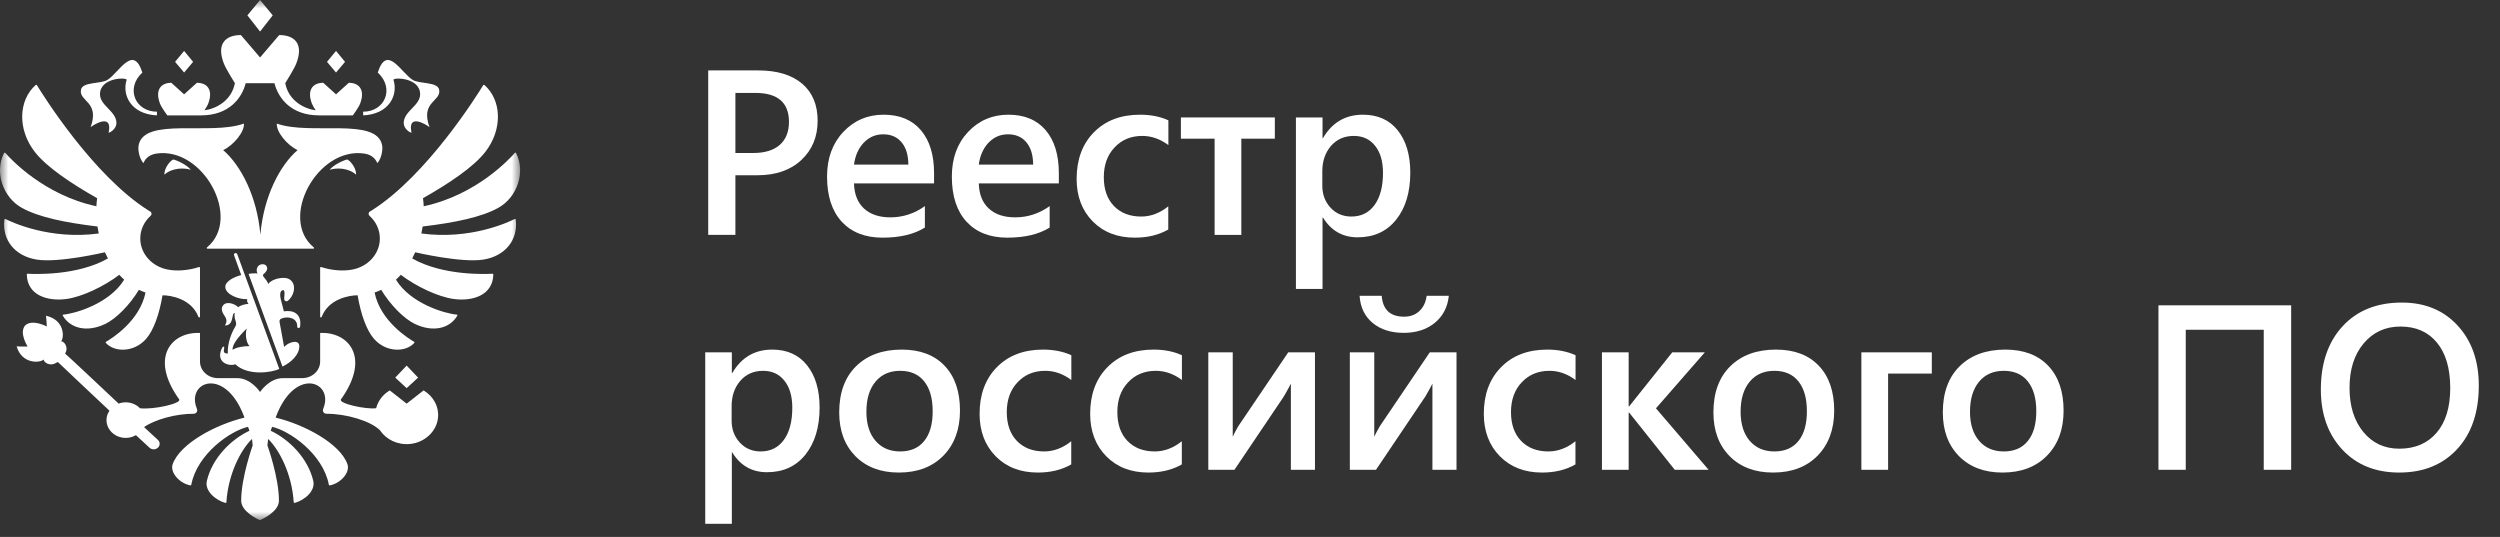
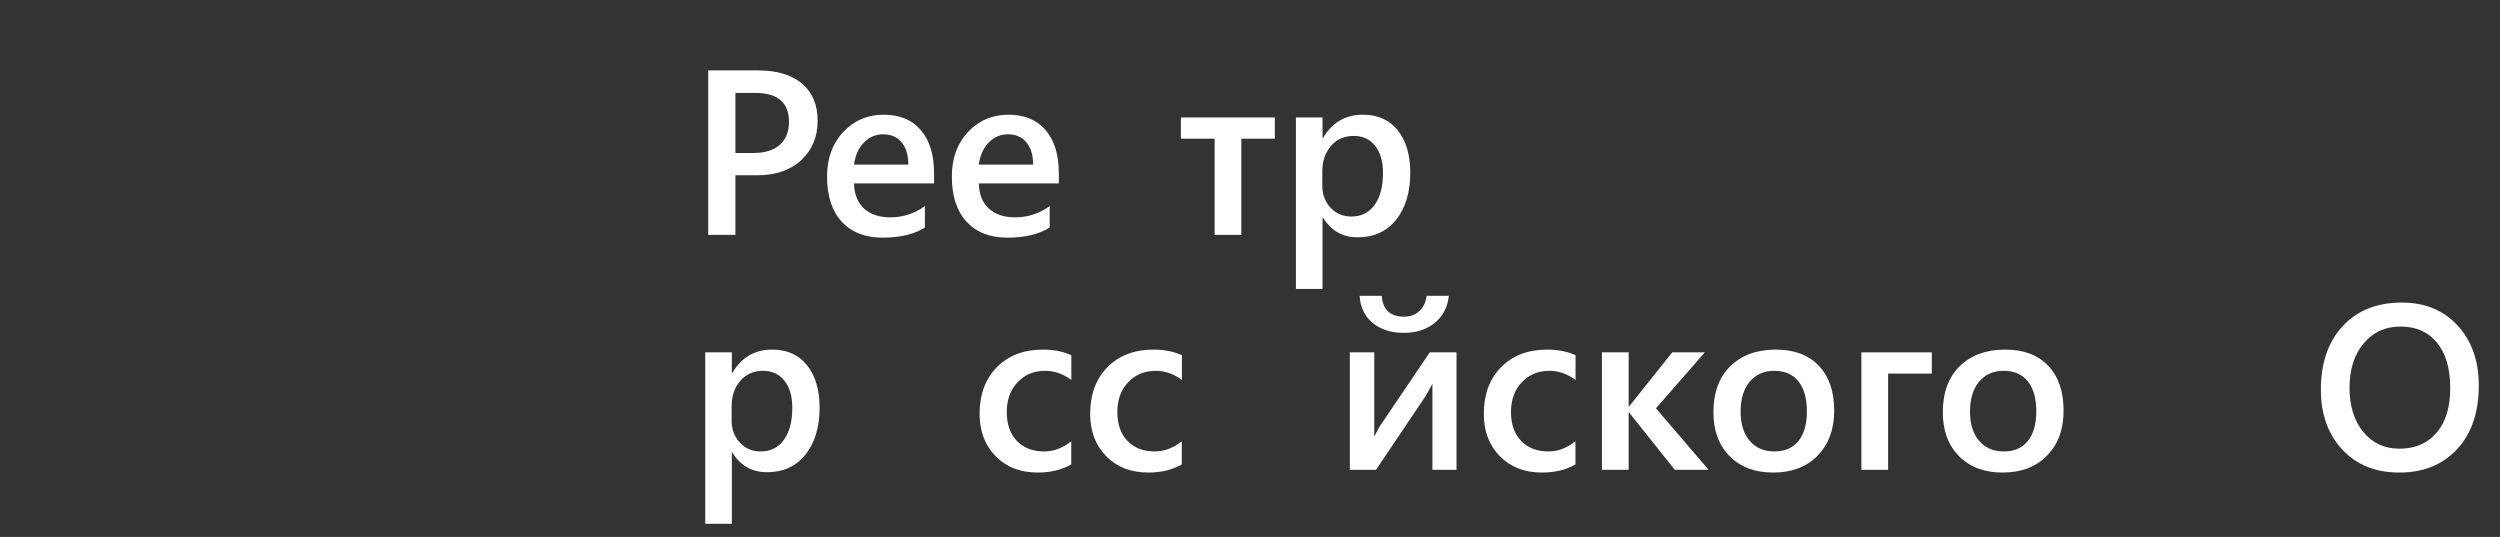
<svg xmlns="http://www.w3.org/2000/svg" width="149" height="32" viewBox="0 0 149 32" fill="none">
  <rect x="0" y="0" width="149" height="32" fill="#333333" stroke="none" />
  <mask id="mask0_119_306" style="mask-type:luminance" maskUnits="userSpaceOnUse" x="0" y="0" width="31" height="31">
-     <path d="M31 0H0V31H31V0Z" fill="white" />
-   </mask>
+     </mask>
  <g mask="url(#mask0_119_306)">
    <path d="M21.227 10.41C20.742 9.987 20.045 9.996 19.645 10.119C19.907 9.799 20.517 9.537 20.697 9.505C20.834 9.556 21.227 9.957 21.227 10.41ZM22.774 8.658C22.456 6.961 18.493 8.086 16.498 7.365C16.46 7.86 17.112 8.652 17.736 8.946C16.669 9.867 15.711 11.725 15.518 13.993C15.325 11.725 14.368 9.867 13.301 8.946C13.925 8.652 14.578 7.86 14.539 7.365C12.544 8.086 8.582 6.961 8.262 8.658C8.195 9.018 8.369 9.565 8.556 9.722C8.59 9.608 8.765 9.236 9.317 9.153C12.109 8.733 14.44 13.015 12.335 14.747C12.304 14.773 12.322 14.822 12.365 14.822H18.673C18.715 14.822 18.733 14.773 18.702 14.747C16.598 13.015 18.928 8.733 21.72 9.153C22.273 9.236 22.447 9.608 22.481 9.722C22.669 9.565 22.842 9.018 22.774 8.658ZM23.453 4.763C23.403 4.603 25.04 4.599 25.04 5.619C25.04 6.302 24.061 6.626 24.061 7.335C24.061 7.665 24.418 7.908 24.527 7.908C24.275 6.769 25.318 7.365 25.599 7.578C25.04 6.047 26.299 6.056 26.175 5.354C26.089 4.863 24.994 5.012 24.598 4.763C23.895 4.323 23.063 2.608 22.515 4.323C23.537 5.267 22.942 6.657 21.645 6.657C21.645 6.657 21.638 6.861 21.65 6.877C23.197 6.802 23.736 5.67 23.453 4.763ZM5.4 7.578C5.681 7.365 6.724 6.769 6.472 7.908C6.581 7.908 6.939 7.665 6.939 7.335C6.939 6.626 5.959 6.302 5.959 5.619C5.959 4.599 7.596 4.603 7.546 4.763C7.263 5.67 7.803 6.802 9.35 6.877C9.362 6.861 9.354 6.657 9.354 6.657C8.058 6.657 7.463 5.267 8.484 4.323C7.936 2.608 7.104 4.323 6.401 4.763C6.005 5.012 4.91 4.863 4.824 5.354C4.7 6.056 5.959 6.047 5.4 7.578ZM9.794 10.41C10.279 9.987 10.976 9.996 11.375 10.119C11.114 9.799 10.503 9.537 10.324 9.505C10.187 9.556 9.794 9.957 9.794 10.41ZM16.255 0.916L15.5 0L14.745 0.916L15.5 1.88L16.255 0.916ZM20.564 3.686L20.027 3.035L19.49 3.686L20.027 4.323L20.564 3.686ZM24.918 22.506L24.237 21.789L23.557 22.506L24.237 23.134L24.918 22.506ZM11.509 3.686L10.973 3.035L10.436 3.686L10.973 4.323L11.509 3.686ZM9.972 6.877H11.974C13.657 6.877 14.415 5.849 14.644 4.957H16.356C16.585 5.849 17.342 6.877 19.026 6.877H21.028C21.028 6.877 21.378 6.404 21.466 6.17C21.782 5.327 21.378 4.934 20.789 4.934L20.027 5.622L19.265 4.934C18.675 4.934 18.271 5.327 18.587 6.17C18.628 6.278 18.724 6.436 18.816 6.575C18.105 6.478 17.198 5.994 17 4.957C17 4.957 17.524 4.127 17.656 3.791C18.129 2.583 17.525 2.089 16.641 2.089L15.5 3.425L14.358 2.089C13.474 2.089 12.87 2.583 13.344 3.791C13.475 4.127 14 4.957 14 4.957C13.801 5.994 12.894 6.478 12.184 6.575C12.276 6.436 12.372 6.278 12.412 6.17C12.728 5.327 12.325 4.934 11.735 4.934L10.973 5.622L10.21 4.934C9.621 4.934 9.218 5.327 9.533 6.17C9.621 6.404 9.972 6.877 9.972 6.877ZM30.671 13.055C30.285 13.25 28.017 14.307 25.113 13.916C25.144 13.778 25.169 13.639 25.19 13.499C27.123 13.269 28.694 12.943 29.695 12.389C30.836 11.756 31.335 10.247 30.759 9.124C30.744 9.095 30.703 9.09 30.682 9.114C30.367 9.476 28.382 11.625 25.254 12.293C25.246 12.131 25.232 11.971 25.21 11.812C26.729 10.954 28.212 9.966 28.918 9.063C29.985 7.697 29.887 5.955 28.872 5.066C28.85 5.047 28.815 5.053 28.8 5.076C28.478 5.604 25.47 10.444 22.168 12.533C22.135 12.554 22.09 12.582 22.046 12.608C21.951 12.665 21.941 12.788 22.021 12.861C22.402 13.204 22.639 13.682 22.639 14.213C22.639 15.136 21.924 15.903 20.98 16.069C20.5 16.162 19.807 16.135 19.142 15.916C19.112 15.906 19.081 15.926 19.081 15.956V18.878C19.081 18.925 19.152 18.937 19.17 18.892C19.574 17.825 20.785 17.599 21.315 17.599C21.505 18.739 21.846 19.683 22.288 20.192C23.008 21.018 24.184 21.006 24.694 20.435C24.712 20.415 24.707 20.384 24.683 20.371C24.383 20.2 22.669 19.152 22.326 17.435C22.461 17.389 22.593 17.336 22.72 17.274C23.273 18.185 24.079 18.997 24.727 19.307C25.817 19.827 26.814 19.575 27.256 18.813C27.272 18.786 27.252 18.753 27.22 18.75C26.546 18.696 24.478 18.107 23.598 16.669C23.699 16.577 23.797 16.481 23.889 16.379C24.811 17.077 26.113 17.694 27.046 17.82C28.137 17.968 29.373 17.621 29.403 16.358C29.404 16.333 29.381 16.312 29.354 16.314C28.966 16.337 26.398 16.448 24.568 15.403C24.631 15.283 24.69 15.16 24.745 15.035C24.745 15.035 27.511 15.686 28.821 15.47C30.123 15.257 30.886 14.29 30.738 13.088C30.734 13.058 30.699 13.041 30.671 13.055ZM6.254 15.035C6.309 15.16 6.369 15.283 6.432 15.403C4.603 16.448 2.035 16.337 1.646 16.314C1.618 16.312 1.596 16.334 1.596 16.359C1.627 17.621 2.863 17.968 3.954 17.82C4.886 17.694 6.189 17.077 7.11 16.379C7.203 16.481 7.301 16.577 7.401 16.669C6.521 18.107 4.453 18.696 3.78 18.75C3.747 18.753 3.728 18.786 3.743 18.813C4.186 19.575 5.183 19.827 6.273 19.307C6.92 18.997 7.726 18.185 8.279 17.274C8.406 17.336 8.539 17.389 8.673 17.435C8.33 19.152 6.616 20.2 6.316 20.371C6.293 20.384 6.288 20.415 6.305 20.435C6.815 21.006 7.991 21.018 8.712 20.192C9.154 19.683 9.494 18.739 9.685 17.599C10.215 17.599 11.425 17.825 11.83 18.892C11.847 18.937 11.919 18.925 11.919 18.878V15.956C11.919 15.926 11.888 15.906 11.858 15.916C11.192 16.135 10.499 16.162 10.02 16.069C9.075 15.903 8.36 15.136 8.36 14.213C8.36 13.682 8.598 13.204 8.978 12.86C9.059 12.788 9.048 12.665 8.954 12.608C8.909 12.582 8.865 12.554 8.831 12.533C5.531 10.445 2.524 5.609 2.2 5.077C2.185 5.053 2.149 5.048 2.127 5.067C1.113 5.956 1.014 7.697 2.081 9.063C2.788 9.966 4.27 10.954 5.789 11.812C5.768 11.971 5.753 12.131 5.745 12.293C2.62 11.626 0.637 9.48 0.318 9.116C0.297 9.091 0.254 9.096 0.24 9.124C-0.335 10.248 0.164 11.756 1.304 12.389C2.306 12.943 3.877 13.269 5.81 13.499C5.831 13.639 5.856 13.778 5.886 13.916C2.985 14.306 0.719 13.252 0.329 13.055C0.3 13.041 0.265 13.059 0.262 13.089C0.115 14.291 0.877 15.257 2.179 15.47C3.489 15.686 6.254 15.035 6.254 15.035ZM24.237 24.057L23.23 23.268C22.828 23.507 22.532 23.885 22.417 24.329C21.811 24.413 20.159 24.048 20.32 23.805C22.131 21.27 20.745 19.761 19.081 19.845V21.547C19.081 22.094 18.601 22.537 18.011 22.537H16.861C16.037 22.537 15.5 23.363 15.5 23.363C15.5 23.363 14.963 22.537 14.138 22.537H12.989C12.398 22.537 11.919 22.094 11.919 21.547V19.845C10.255 19.761 8.868 21.27 10.68 23.805C10.839 24.045 9.141 24.429 8.344 24.332C8.134 24.116 7.831 23.979 7.492 23.979C7.343 23.979 7.201 24.006 7.07 24.055C7.07 24.055 3.94 21.104 3.882 21.076L3.908 21.016C4.087 20.684 3.814 20.322 3.641 20.347C3.842 20.108 3.851 19.061 2.739 18.818C2.772 19.029 2.788 19.458 2.788 19.458C2.788 19.458 1.93 18.996 1.499 19.395C1.12 19.841 1.646 20.651 1.646 20.651C1.646 20.651 1.207 20.661 0.99 20.643C1.308 21.714 2.376 21.639 2.607 21.427C2.592 21.598 2.978 21.84 3.305 21.646L3.448 21.576C3.474 21.61 6.523 24.477 6.523 24.477C6.383 24.684 6.316 24.938 6.362 25.209C6.434 25.632 6.788 25.982 7.24 26.073C7.56 26.137 7.86 26.075 8.1 25.935L8.908 26.681C8.979 26.746 9.076 26.786 9.185 26.779C9.382 26.765 9.53 26.606 9.515 26.423C9.509 26.341 9.467 26.27 9.408 26.216C9.395 26.202 8.586 25.455 8.586 25.455C9.254 24.989 10.497 24.66 11.53 24.66C11.711 24.66 11.796 24.508 11.734 24.358C11.266 23.238 12.271 22.428 13.312 23.088C13.765 23.375 14.226 23.943 14.573 24.889C12.867 25.3 10.724 26.433 10.291 27.67C10.124 28.147 10.675 28.799 11.345 28.93C11.37 28.935 11.394 28.918 11.399 28.895C11.749 27.048 13.743 25.672 14.781 25.439C14.834 25.578 14.817 25.533 14.869 25.671C13.738 26.203 12.642 27.326 12.329 28.66C12.185 29.271 12.87 29.822 13.435 29.973C13.463 29.981 13.491 29.961 13.493 29.934C13.6 28.246 14.349 26.813 15.02 26.161C15.038 26.286 15.052 26.415 15.061 26.545C15.061 26.545 14.374 28.449 14.374 29.839C14.374 30.485 15.339 30.937 15.482 31C15.66 30.937 16.625 30.485 16.625 29.839C16.625 28.449 15.938 26.545 15.938 26.545C15.948 26.415 15.962 26.286 15.98 26.161C16.65 26.813 17.399 28.246 17.506 29.933C17.508 29.96 17.536 29.981 17.564 29.973C18.13 29.822 18.814 29.271 18.671 28.66C18.357 27.326 17.261 26.203 16.131 25.671C16.183 25.533 16.166 25.578 16.218 25.439C17.256 25.672 19.251 27.048 19.601 28.895C19.605 28.918 19.63 28.935 19.655 28.93C20.324 28.799 20.876 28.147 20.708 27.67C20.276 26.433 18.133 25.3 16.426 24.889C16.774 23.943 17.235 23.375 17.688 23.088C18.728 22.428 19.733 23.238 19.266 24.358C19.203 24.508 19.288 24.66 19.47 24.66C20.637 24.66 22.076 25.08 22.645 25.643C23.009 26.187 23.681 26.534 24.439 26.46C25.301 26.376 26.004 25.731 26.101 24.935C26.186 24.237 25.823 23.61 25.245 23.268L24.237 24.057ZM16.811 18.972C17.17 18.84 17.733 18.947 17.714 19.463C17.709 19.58 17.874 19.58 17.886 19.46C17.993 18.688 17.469 18.465 16.92 18.556C16.852 18.29 16.796 18.058 16.732 17.828C16.682 17.642 16.663 17.292 16.88 17.292C16.997 17.292 16.949 17.617 16.939 17.757C16.929 17.88 16.973 17.955 17.073 17.958C17.136 17.961 17.214 17.881 17.261 17.829C17.575 17.475 17.647 16.928 17.28 16.664C16.972 16.442 16.201 16.607 15.989 16.923C15.957 16.804 15.804 16.608 15.731 16.522C15.659 16.439 15.641 16.381 15.739 16.308C15.786 16.273 15.926 16.134 15.926 15.99C15.926 15.905 15.86 15.748 15.65 15.748C15.484 15.748 15.3 15.862 15.3 16.117C15.3 16.174 15.314 16.235 15.35 16.3C15.245 16.283 14.961 16.29 14.815 16.326L16.836 21.848C17.415 21.564 17.839 21.114 17.839 20.631C17.839 20.219 17.23 20.356 16.934 20.677C16.839 20.155 16.754 19.673 16.662 19.192C16.636 19.06 16.704 19.012 16.811 18.972ZM13.952 15.22L14.377 16.395C14.013 16.481 13.428 16.745 13.428 17.095C13.428 17.56 14.255 17.863 14.734 17.827C14.71 17.933 14.738 18.028 14.812 18.114C14.638 18.114 14.311 18.195 14.203 18.31C13.95 18.075 13.553 17.989 13.364 18.132C13.175 18.276 13.169 18.521 13.367 18.797C13.505 18.988 13.556 19.177 13.402 19.398C13.978 19.398 13.766 18.652 13.992 18.652C13.962 18.797 13.98 18.964 14.046 19.15C14.089 19.273 14.089 19.361 14.015 19.48C13.829 19.776 13.539 20.456 13.579 21.07C13.389 21.069 13.293 21.023 13.36 20.766C13.385 20.671 13.325 20.602 13.247 20.72C13.16 20.85 13.118 21.072 13.118 21.167C13.118 21.715 13.774 21.825 14.024 21.709C14.747 22.406 16.168 22.22 16.644 21.986L14.142 15.154C14.091 15.025 13.907 15.086 13.952 15.22ZM13.866 20.849C13.814 20.567 14.207 20.065 14.707 19.58C14.601 19.896 14.667 20.441 14.876 20.628C14.513 20.628 14.082 20.696 13.866 20.849Z" fill="white" />
  </g>
  <path d="M43.83 10.445V14H42.21V4.197H45.184C46.309 4.197 47.182 4.459 47.802 4.983C48.422 5.507 48.731 6.246 48.731 7.198C48.731 8.151 48.408 8.93 47.761 9.536C47.114 10.142 46.239 10.445 45.136 10.445H43.83ZM43.83 5.537V9.119H44.883C45.58 9.119 46.111 8.957 46.476 8.634C46.84 8.31 47.023 7.854 47.023 7.267C47.023 6.114 46.352 5.537 45.013 5.537H43.83Z" fill="white" />
  <path d="M55.67 10.931H50.898C50.917 11.578 51.115 12.077 51.493 12.428C51.876 12.779 52.4 12.954 53.065 12.954C53.813 12.954 54.499 12.731 55.123 12.284V13.562C54.485 13.963 53.642 14.164 52.594 14.164C51.564 14.164 50.755 13.847 50.167 13.214C49.584 12.576 49.292 11.68 49.292 10.527C49.292 9.438 49.613 8.552 50.256 7.868C50.903 7.18 51.705 6.836 52.662 6.836C53.619 6.836 54.36 7.144 54.884 7.759C55.408 8.374 55.67 9.229 55.67 10.322V10.931ZM54.139 9.81C54.134 9.24 54 8.798 53.735 8.483C53.471 8.164 53.106 8.005 52.642 8.005C52.186 8.005 51.798 8.171 51.48 8.504C51.165 8.837 50.971 9.272 50.898 9.81H54.139Z" fill="white" />
  <path d="M63.107 10.931H58.336C58.354 11.578 58.552 12.077 58.931 12.428C59.313 12.779 59.838 12.954 60.503 12.954C61.25 12.954 61.936 12.731 62.56 12.284V13.562C61.922 13.963 61.079 14.164 60.031 14.164C59.001 14.164 58.192 13.847 57.605 13.214C57.021 12.576 56.73 11.68 56.73 10.527C56.73 9.438 57.051 8.552 57.693 7.868C58.34 7.18 59.143 6.836 60.1 6.836C61.057 6.836 61.797 7.144 62.321 7.759C62.845 8.374 63.107 9.229 63.107 10.322V10.931ZM61.576 9.81C61.572 9.24 61.437 8.798 61.173 8.483C60.908 8.164 60.544 8.005 60.079 8.005C59.623 8.005 59.236 8.171 58.917 8.504C58.602 8.837 58.409 9.272 58.336 9.81H61.576Z" fill="white" />
-   <path d="M69.629 13.679C69.068 14.002 68.405 14.164 67.64 14.164C66.601 14.164 65.762 13.841 65.124 13.193C64.486 12.542 64.167 11.699 64.167 10.664C64.167 9.511 64.509 8.586 65.192 7.889C65.88 7.187 66.799 6.836 67.947 6.836C68.585 6.836 69.148 6.948 69.636 7.171V8.647C69.148 8.283 68.629 8.101 68.077 8.101C67.407 8.101 66.858 8.328 66.43 8.784C66.001 9.235 65.787 9.828 65.787 10.562C65.787 11.286 65.988 11.858 66.389 12.277C66.794 12.697 67.337 12.906 68.016 12.906C68.585 12.906 69.123 12.704 69.629 12.298V13.679Z" fill="white" />
  <path d="M75.98 8.265H73.983V14H72.391V8.265H70.381V7H75.98V8.265Z" fill="white" />
  <path d="M78.851 12.968H78.823V17.22H77.237V7H78.823V8.23H78.851C79.393 7.301 80.186 6.836 81.23 6.836C82.118 6.836 82.811 7.148 83.308 7.772C83.804 8.397 84.053 9.235 84.053 10.288C84.053 11.455 83.772 12.389 83.212 13.091C82.651 13.793 81.886 14.144 80.915 14.144C80.022 14.144 79.334 13.752 78.851 12.968ZM78.81 10.206V11.074C78.81 11.585 78.971 12.018 79.295 12.373C79.623 12.729 80.038 12.906 80.539 12.906C81.127 12.906 81.587 12.678 81.92 12.223C82.257 11.762 82.426 11.122 82.426 10.302C82.426 9.614 82.269 9.076 81.954 8.688C81.644 8.297 81.223 8.101 80.689 8.101C80.124 8.101 79.669 8.301 79.322 8.702C78.981 9.103 78.81 9.604 78.81 10.206Z" fill="white" />
  <path d="M43.645 26.968H43.618V31.22H42.032V21H43.618V22.23H43.645C44.188 21.301 44.981 20.836 46.024 20.836C46.913 20.836 47.606 21.148 48.102 21.773C48.599 22.397 48.848 23.235 48.848 24.288C48.848 25.455 48.567 26.389 48.007 27.091C47.446 27.793 46.681 28.144 45.71 28.144C44.817 28.144 44.129 27.752 43.645 26.968ZM43.605 24.206V25.074C43.605 25.585 43.766 26.018 44.09 26.373C44.418 26.729 44.833 26.906 45.334 26.906C45.922 26.906 46.382 26.678 46.715 26.223C47.052 25.762 47.221 25.122 47.221 24.302C47.221 23.614 47.063 23.076 46.749 22.689C46.439 22.297 46.018 22.101 45.484 22.101C44.919 22.101 44.464 22.301 44.117 22.702C43.775 23.103 43.605 23.605 43.605 24.206Z" fill="white" />
-   <path d="M53.571 28.164C52.491 28.164 51.628 27.838 50.98 27.186C50.338 26.53 50.017 25.662 50.017 24.582C50.017 23.406 50.352 22.488 51.022 21.827C51.696 21.166 52.603 20.836 53.742 20.836C54.836 20.836 55.688 21.157 56.299 21.8C56.91 22.442 57.215 23.333 57.215 24.473C57.215 25.589 56.884 26.485 56.224 27.159C55.567 27.829 54.683 28.164 53.571 28.164ZM53.647 22.101C53.027 22.101 52.537 22.317 52.177 22.75C51.817 23.183 51.637 23.78 51.637 24.541C51.637 25.275 51.819 25.854 52.184 26.277C52.548 26.697 53.036 26.906 53.647 26.906C54.271 26.906 54.749 26.699 55.082 26.284C55.419 25.869 55.588 25.279 55.588 24.514C55.588 23.744 55.419 23.149 55.082 22.73C54.749 22.31 54.271 22.101 53.647 22.101Z" fill="white" />
  <path d="M63.846 27.679C63.285 28.002 62.622 28.164 61.856 28.164C60.817 28.164 59.979 27.84 59.341 27.193C58.703 26.542 58.384 25.699 58.384 24.664C58.384 23.511 58.726 22.586 59.409 21.889C60.097 21.187 61.016 20.836 62.164 20.836C62.802 20.836 63.365 20.948 63.852 21.171V22.648C63.365 22.283 62.845 22.101 62.294 22.101C61.624 22.101 61.075 22.328 60.647 22.784C60.218 23.235 60.004 23.828 60.004 24.561C60.004 25.286 60.204 25.858 60.605 26.277C61.011 26.697 61.553 26.906 62.232 26.906C62.802 26.906 63.34 26.703 63.846 26.298V27.679Z" fill="white" />
  <path d="M70.436 27.679C69.875 28.002 69.212 28.164 68.446 28.164C67.407 28.164 66.569 27.84 65.931 27.193C65.293 26.542 64.974 25.699 64.974 24.664C64.974 23.511 65.315 22.586 65.999 21.889C66.687 21.187 67.606 20.836 68.754 20.836C69.392 20.836 69.955 20.948 70.442 21.171V22.648C69.955 22.283 69.435 22.101 68.884 22.101C68.214 22.101 67.665 22.328 67.236 22.784C66.808 23.235 66.594 23.828 66.594 24.561C66.594 25.286 66.794 25.858 67.195 26.277C67.601 26.697 68.143 26.906 68.822 26.906C69.392 26.906 69.93 26.703 70.436 26.298V27.679Z" fill="white" />
-   <path d="M78.372 28H76.936V22.866C76.845 23.049 76.706 23.301 76.519 23.625L73.573 28H72.015V21H73.471V26.031C73.521 25.913 73.628 25.708 73.792 25.416L76.779 21H78.372V28Z" fill="white" />
  <path d="M86.808 28H85.372V22.866C85.281 23.049 85.142 23.301 84.955 23.625L82.009 28H80.45V21H81.906V26.031C81.956 25.913 82.064 25.708 82.228 25.416L85.215 21H86.808V28ZM86.35 17.63C86.277 18.314 85.994 18.854 85.502 19.25C85.014 19.642 84.401 19.838 83.663 19.838C82.907 19.838 82.289 19.642 81.811 19.25C81.337 18.854 81.077 18.314 81.031 17.63H82.351C82.414 18.459 82.859 18.874 83.684 18.874C84.048 18.874 84.349 18.765 84.586 18.546C84.828 18.327 84.976 18.022 85.03 17.63H86.35Z" fill="white" />
  <path d="M93.897 27.679C93.336 28.002 92.673 28.164 91.907 28.164C90.868 28.164 90.03 27.84 89.392 27.193C88.754 26.542 88.435 25.699 88.435 24.664C88.435 23.511 88.776 22.586 89.46 21.889C90.148 21.187 91.066 20.836 92.215 20.836C92.853 20.836 93.416 20.948 93.903 21.171V22.648C93.416 22.283 92.896 22.101 92.345 22.101C91.675 22.101 91.126 22.328 90.697 22.784C90.269 23.235 90.055 23.828 90.055 24.561C90.055 25.286 90.255 25.858 90.656 26.277C91.062 26.697 91.604 26.906 92.283 26.906C92.853 26.906 93.391 26.703 93.897 26.298V27.679Z" fill="white" />
  <path d="M101.833 28H99.816L97.096 24.589H97.068V28H95.476V21H97.068V24.22H97.096L99.666 21H101.607L98.695 24.336L101.833 28Z" fill="white" />
  <path d="M105.675 28.164C104.595 28.164 103.731 27.838 103.084 27.186C102.441 26.53 102.12 25.662 102.12 24.582C102.12 23.406 102.455 22.488 103.125 21.827C103.799 21.166 104.706 20.836 105.846 20.836C106.939 20.836 107.792 21.157 108.402 21.8C109.013 22.442 109.318 23.333 109.318 24.473C109.318 25.589 108.988 26.485 108.327 27.159C107.671 27.829 106.787 28.164 105.675 28.164ZM105.75 22.101C105.13 22.101 104.64 22.317 104.28 22.75C103.92 23.183 103.74 23.78 103.74 24.541C103.74 25.275 103.923 25.854 104.287 26.277C104.652 26.697 105.139 26.906 105.75 26.906C106.374 26.906 106.853 26.699 107.186 26.284C107.523 25.869 107.691 25.279 107.691 24.514C107.691 23.744 107.523 23.149 107.186 22.73C106.853 22.31 106.374 22.101 105.75 22.101Z" fill="white" />
  <path d="M115.136 22.265H112.531V28H110.938V21H115.136V22.265Z" fill="white" />
  <path d="M119.347 28.164C118.267 28.164 117.403 27.838 116.756 27.186C116.113 26.53 115.792 25.662 115.792 24.582C115.792 23.406 116.127 22.488 116.797 21.827C117.471 21.166 118.378 20.836 119.518 20.836C120.611 20.836 121.464 21.157 122.074 21.8C122.685 22.442 122.99 23.333 122.99 24.473C122.99 25.589 122.66 26.485 121.999 27.159C121.343 27.829 120.459 28.164 119.347 28.164ZM119.422 22.101C118.802 22.101 118.312 22.317 117.952 22.75C117.592 23.183 117.412 23.78 117.412 24.541C117.412 25.275 117.594 25.854 117.959 26.277C118.324 26.697 118.811 26.906 119.422 26.906C120.046 26.906 120.525 26.699 120.857 26.284C121.195 25.869 121.363 25.279 121.363 24.514C121.363 23.744 121.195 23.149 120.857 22.73C120.525 22.31 120.046 22.101 119.422 22.101Z" fill="white" />
-   <path d="M136.553 28H134.919V19.653H130.271V28H128.644V18.197H136.553V28Z" fill="white" />
  <path d="M142.992 28.164C141.579 28.164 140.447 27.706 139.595 26.79C138.747 25.874 138.323 24.682 138.323 23.215C138.323 21.638 138.756 20.38 139.622 19.441C140.488 18.503 141.664 18.033 143.149 18.033C144.526 18.033 145.633 18.489 146.472 19.4C147.315 20.312 147.736 21.504 147.736 22.976C147.736 24.575 147.306 25.84 146.444 26.77C145.583 27.699 144.432 28.164 142.992 28.164ZM143.067 19.462C142.17 19.462 141.438 19.797 140.873 20.467C140.312 21.137 140.032 22.019 140.032 23.112C140.032 24.201 140.306 25.079 140.853 25.744C141.399 26.41 142.115 26.742 142.999 26.742C143.938 26.742 144.678 26.425 145.221 25.792C145.763 25.159 146.034 24.272 146.034 23.133C146.034 21.962 145.77 21.057 145.241 20.419C144.717 19.781 143.993 19.462 143.067 19.462Z" fill="white" />
</svg>